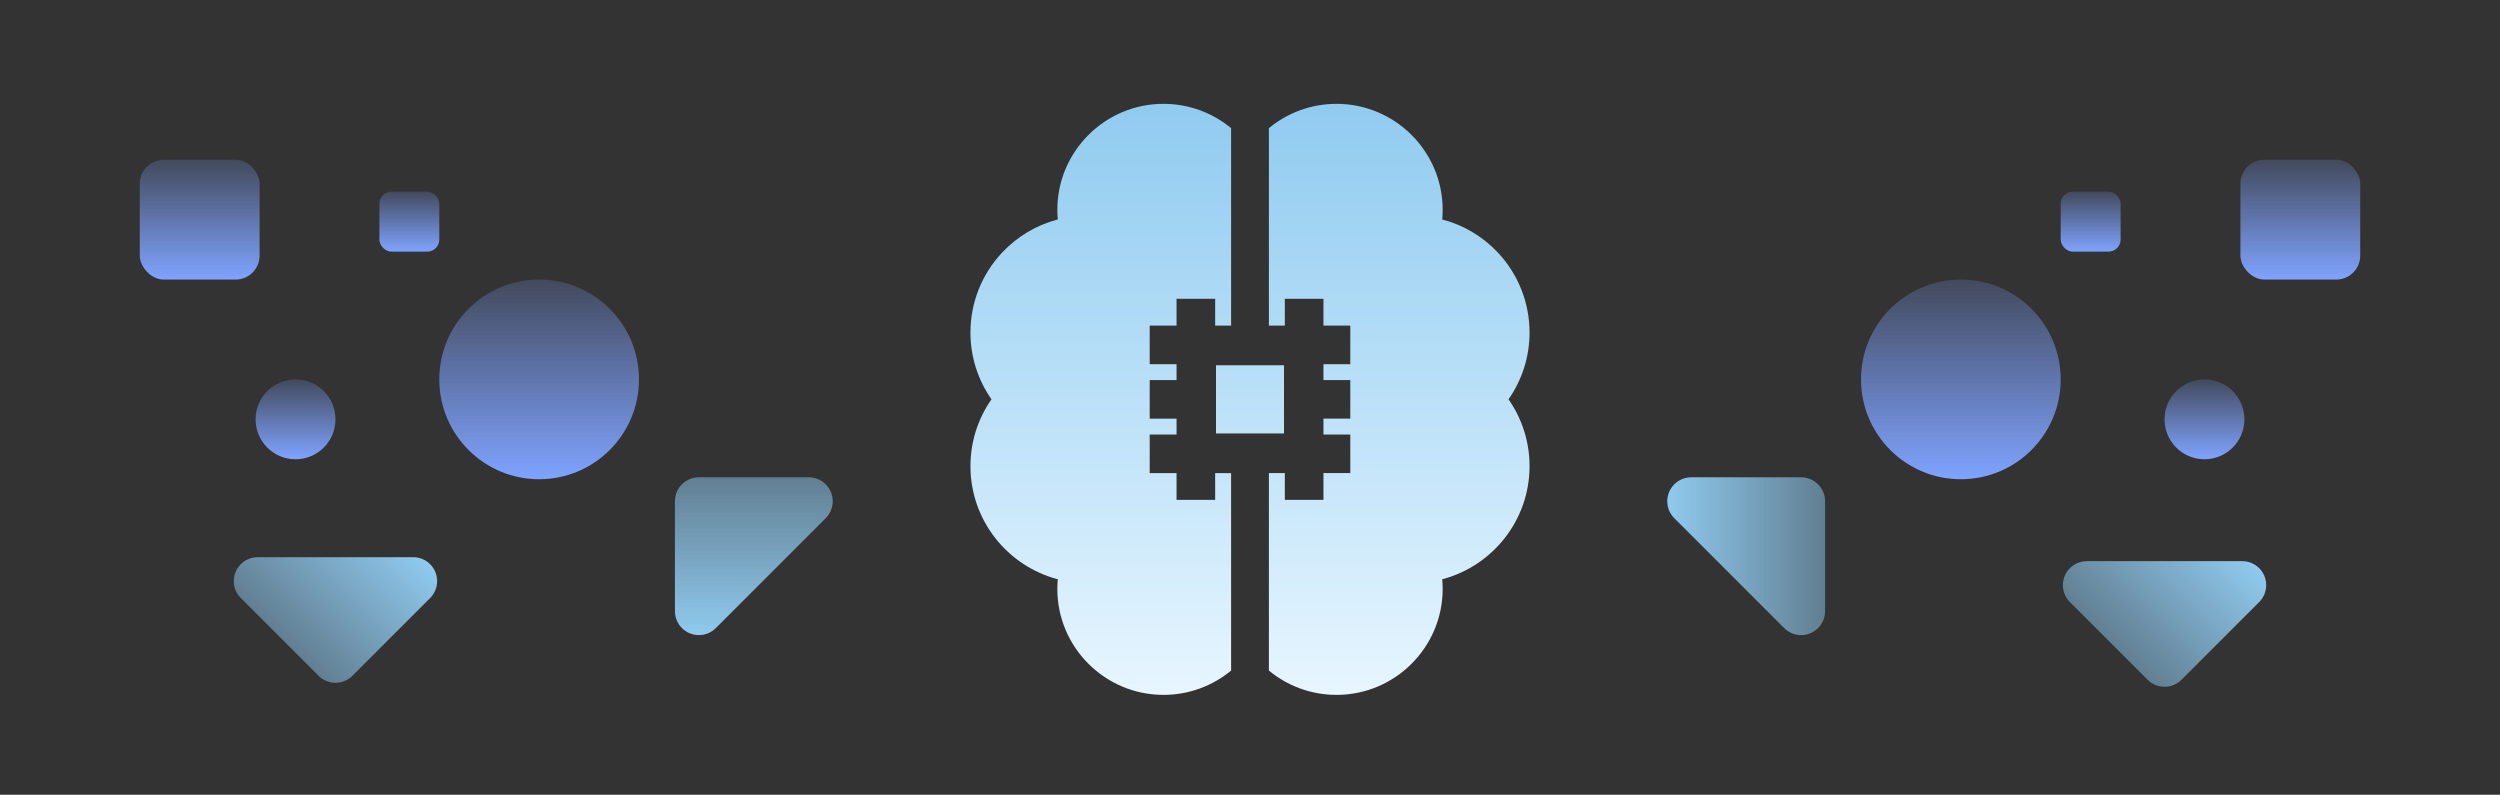
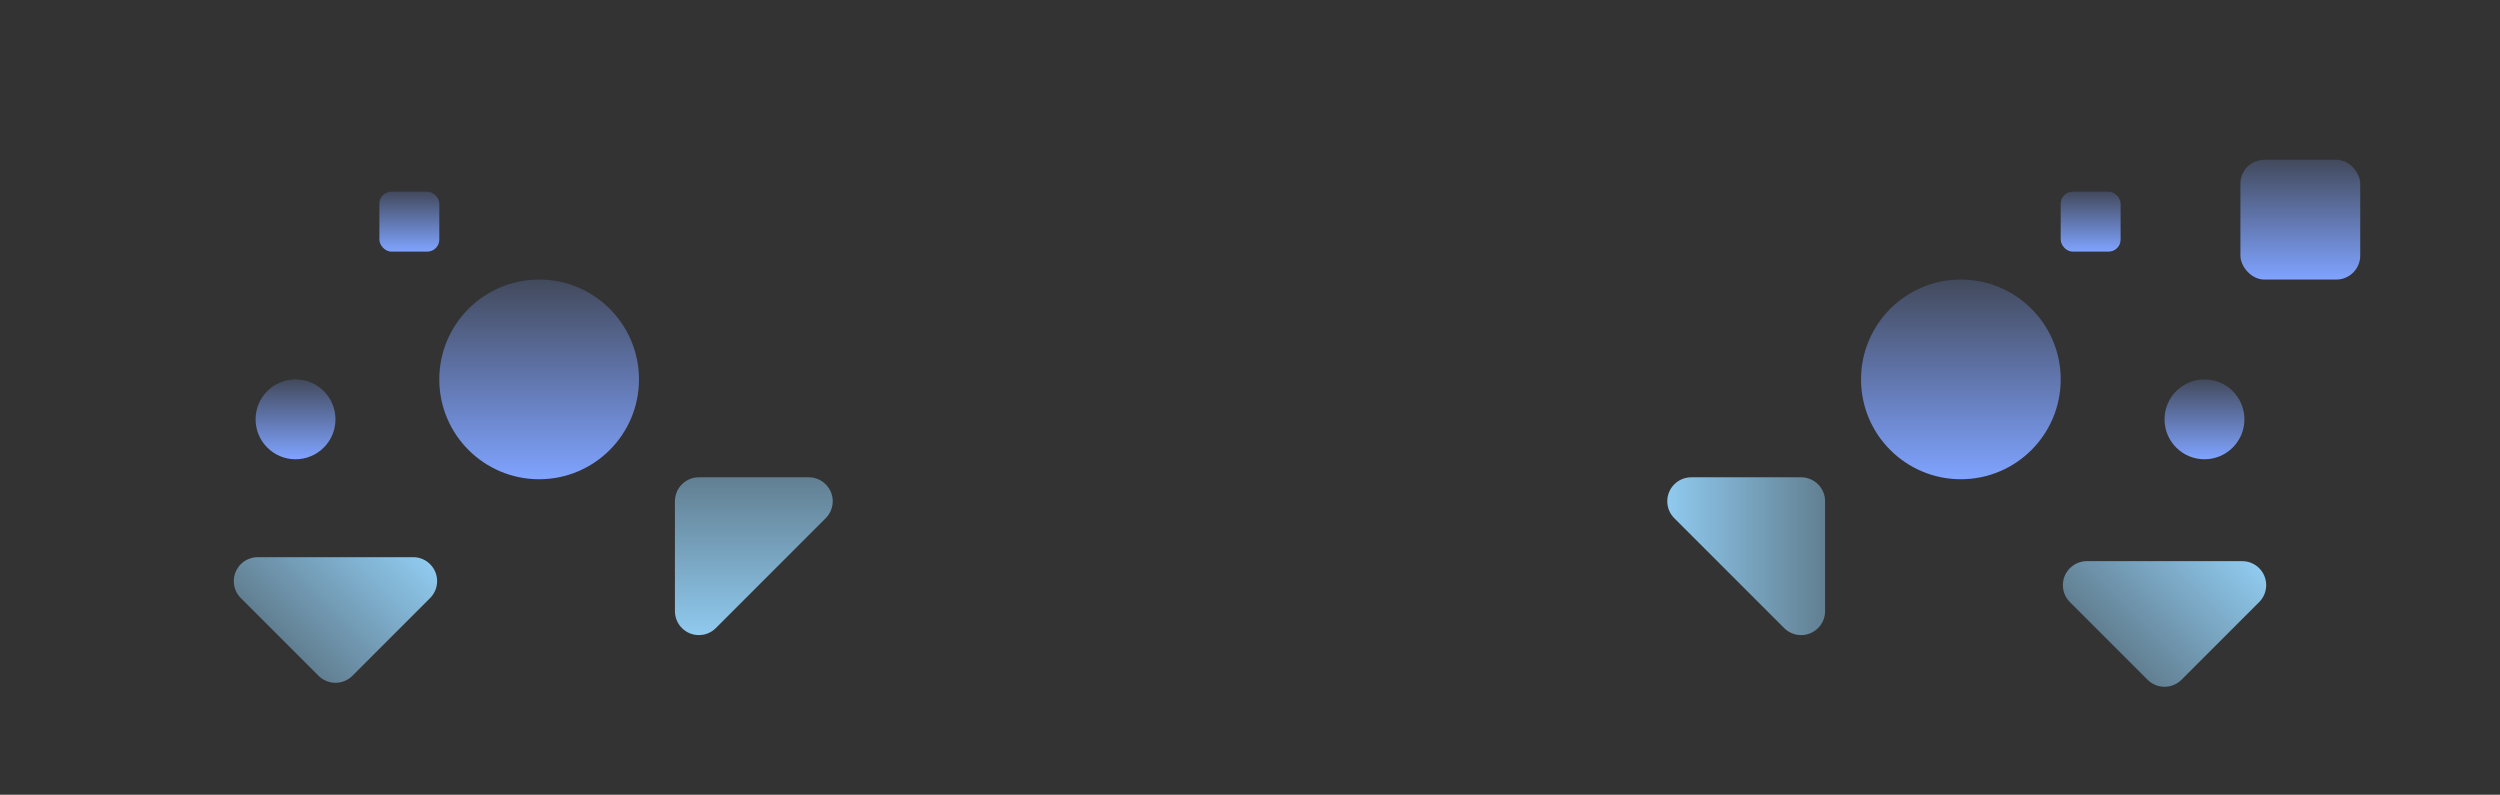
<svg xmlns="http://www.w3.org/2000/svg" width="626px" height="199px" viewBox="0 0 626 199">
  <rect x="0" y="0" width="626" height="199" fill="#333333" stroke="none" />
  <title>38 - website - features </title>
  <defs>
    <linearGradient x1="50%" y1="100%" x2="50%" y2="-2.48949813e-15%" id="linearGradient-1">
      <stop stop-color="#E7F6FF" offset="0%" />
      <stop stop-color="#90CBF0" offset="100%" />
    </linearGradient>
    <linearGradient x1="50%" y1="0%" x2="50%" y2="100%" id="linearGradient-2">
      <stop stop-color="#7FA3FF" stop-opacity="0.2" offset="0%" />
      <stop stop-color="#7FA3FF" offset="100%" />
    </linearGradient>
    <linearGradient x1="50%" y1="0%" x2="50%" y2="100%" id="linearGradient-3">
      <stop stop-color="#90CBF0" stop-opacity="0.5" offset="0%" />
      <stop stop-color="#90CBF0" offset="100%" />
    </linearGradient>
  </defs>
  <g id="38---website---features-" stroke="none" stroke-width="1" fill="none" fill-rule="evenodd">
-     <path d="M291.348,26 C297.774,26 303.67,28.29 308.27,32.092 L308.27,32.092 L308.27,81.536 L304.277,81.536 L304.277,74.827 L294.607,74.827 L294.607,81.536 L287.886,81.536 L287.886,91.188 L294.607,91.188 L294.607,95.175 L287.886,95.175 L287.886,104.827 L294.607,104.827 L294.607,108.813 L287.886,108.813 L287.886,118.465 L294.607,118.465 L294.607,125.174 L304.277,125.174 L304.277,118.465 L308.27,118.465 L308.27,167.908 C303.67,171.71 297.773,174 291.348,174 C276.685,174 264.756,162.093 264.756,147.456 C264.756,146.649 264.797,145.847 264.869,145.049 C252.298,141.745 243,130.302 243,116.73 C243,110.684 244.848,104.872 248.266,99.988 C244.949,95.244 243,89.48 243,83.269 C243,75.823 245.803,68.726 250.893,63.286 C254.715,59.202 259.556,56.337 264.872,54.947 C264.799,54.153 264.757,53.352 264.757,52.544 C264.757,37.908 276.686,26 291.348,26 Z M334.652,26 C349.314,26 361.243,37.908 361.243,52.545 C361.243,53.352 361.201,54.153 361.128,54.948 C366.444,56.338 371.285,59.202 375.107,63.286 C380.197,68.726 383,75.823 383,83.27 C383,89.48 381.051,95.245 377.733,99.988 C381.151,104.872 383,110.683 383,116.73 C383,130.302 373.701,141.745 361.13,145.049 C361.202,145.847 361.243,146.65 361.243,147.456 C361.243,162.092 349.314,174 334.652,174 C328.226,174 322.33,171.71 317.73,167.908 L317.73,167.908 L317.73,118.464 L321.723,118.464 L321.723,125.174 L331.392,125.174 L331.392,118.464 L338.113,118.464 L338.113,108.812 L331.392,108.812 L331.392,104.826 L338.113,104.826 L338.113,95.174 L331.392,95.174 L331.392,91.188 L338.113,91.188 L338.113,81.536 L331.392,81.536 L331.392,74.826 L321.723,74.826 L321.723,81.536 L317.73,81.536 L317.73,32.092 C322.33,28.29 328.226,26 334.652,26 Z M321.514,91.462 L321.514,108.538 L304.486,108.538 L304.486,91.462 L321.514,91.462 Z" id="Combined-Shape" fill="url(#linearGradient-1)" fill-rule="nonzero" />
    <circle id="Oval" fill="url(#linearGradient-2)" fill-rule="nonzero" cx="135" cy="95" r="25" />
    <circle id="Oval" fill="url(#linearGradient-2)" fill-rule="nonzero" cx="74" cy="105" r="10" />
    <circle id="Oval" fill="url(#linearGradient-2)" fill-rule="nonzero" cx="552" cy="105" r="10" />
    <circle id="Oval" fill="url(#linearGradient-2)" fill-rule="nonzero" cx="491" cy="95" r="25" />
    <path d="M66,115.515 L93.515,115.515 C96.828,115.515 99.515,118.201 99.515,121.515 C99.515,123.106 98.883,124.632 97.757,125.757 L84,139.515 L84,139.515 L70.243,153.272 C67.899,155.615 64.101,155.615 61.757,153.272 C60.632,152.147 60,150.621 60,149.029 L60,121.515 C60,118.201 62.686,115.515 66,115.515 Z" id="Rectangle" fill="url(#linearGradient-3)" transform="translate(84, 139.515) rotate(225) translate(-84, -139.515) " />
    <path d="M175,119.515 L202.515,119.515 C205.828,119.515 208.515,122.201 208.515,125.515 C208.515,127.106 207.883,128.632 206.757,129.757 L193,143.515 L193,143.515 L179.243,157.272 C176.899,159.615 173.101,159.615 170.757,157.272 C169.632,156.147 169,154.621 169,153.029 L169,125.515 C169,122.201 171.686,119.515 175,119.515 Z" id="Rectangle" fill="url(#linearGradient-3)" />
    <path d="M415,119.515 L442.515,119.515 C445.828,119.515 448.515,122.201 448.515,125.515 C448.515,127.106 447.883,128.632 446.757,129.757 L433,143.515 L433,143.515 L419.243,157.272 C416.899,159.615 413.101,159.615 410.757,157.272 C409.632,156.147 409,154.621 409,153.029 L409,125.515 C409,122.201 411.686,119.515 415,119.515 Z" id="Rectangle" fill="url(#linearGradient-3)" transform="translate(433, 143.515) rotate(90) translate(-433, -143.515) " />
-     <path d="M524,116.515 L551.515,116.515 C554.828,116.515 557.515,119.201 557.515,122.515 C557.515,124.106 556.883,125.632 555.757,126.757 L542,140.515 L542,140.515 L528.243,154.272 C525.899,156.615 522.101,156.615 519.757,154.272 C518.632,153.147 518,151.621 518,150.029 L518,122.515 C518,119.201 520.686,116.515 524,116.515 Z" id="Rectangle" fill="url(#linearGradient-3)" transform="translate(542, 140.515) rotate(225) translate(-542, -140.515) " />
-     <rect id="Rectangle" fill="url(#linearGradient-2)" fill-rule="nonzero" x="35" y="40" width="30" height="30" rx="6" />
+     <path d="M524,116.515 L551.515,116.515 C554.828,116.515 557.515,119.201 557.515,122.515 C557.515,124.106 556.883,125.632 555.757,126.757 L542,140.515 L542,140.515 L528.243,154.272 C525.899,156.615 522.101,156.615 519.757,154.272 C518.632,153.147 518,151.621 518,150.029 L518,122.515 C518,119.201 520.686,116.515 524,116.515 " id="Rectangle" fill="url(#linearGradient-3)" transform="translate(542, 140.515) rotate(225) translate(-542, -140.515) " />
    <rect id="Rectangle" fill="url(#linearGradient-2)" fill-rule="nonzero" x="95" y="48" width="15" height="15" rx="3" />
    <rect id="Rectangle" fill="url(#linearGradient-2)" fill-rule="nonzero" x="516" y="48" width="15" height="15" rx="3" />
    <rect id="Rectangle" fill="url(#linearGradient-2)" fill-rule="nonzero" x="561" y="40" width="30" height="30" rx="6" />
  </g>
</svg>